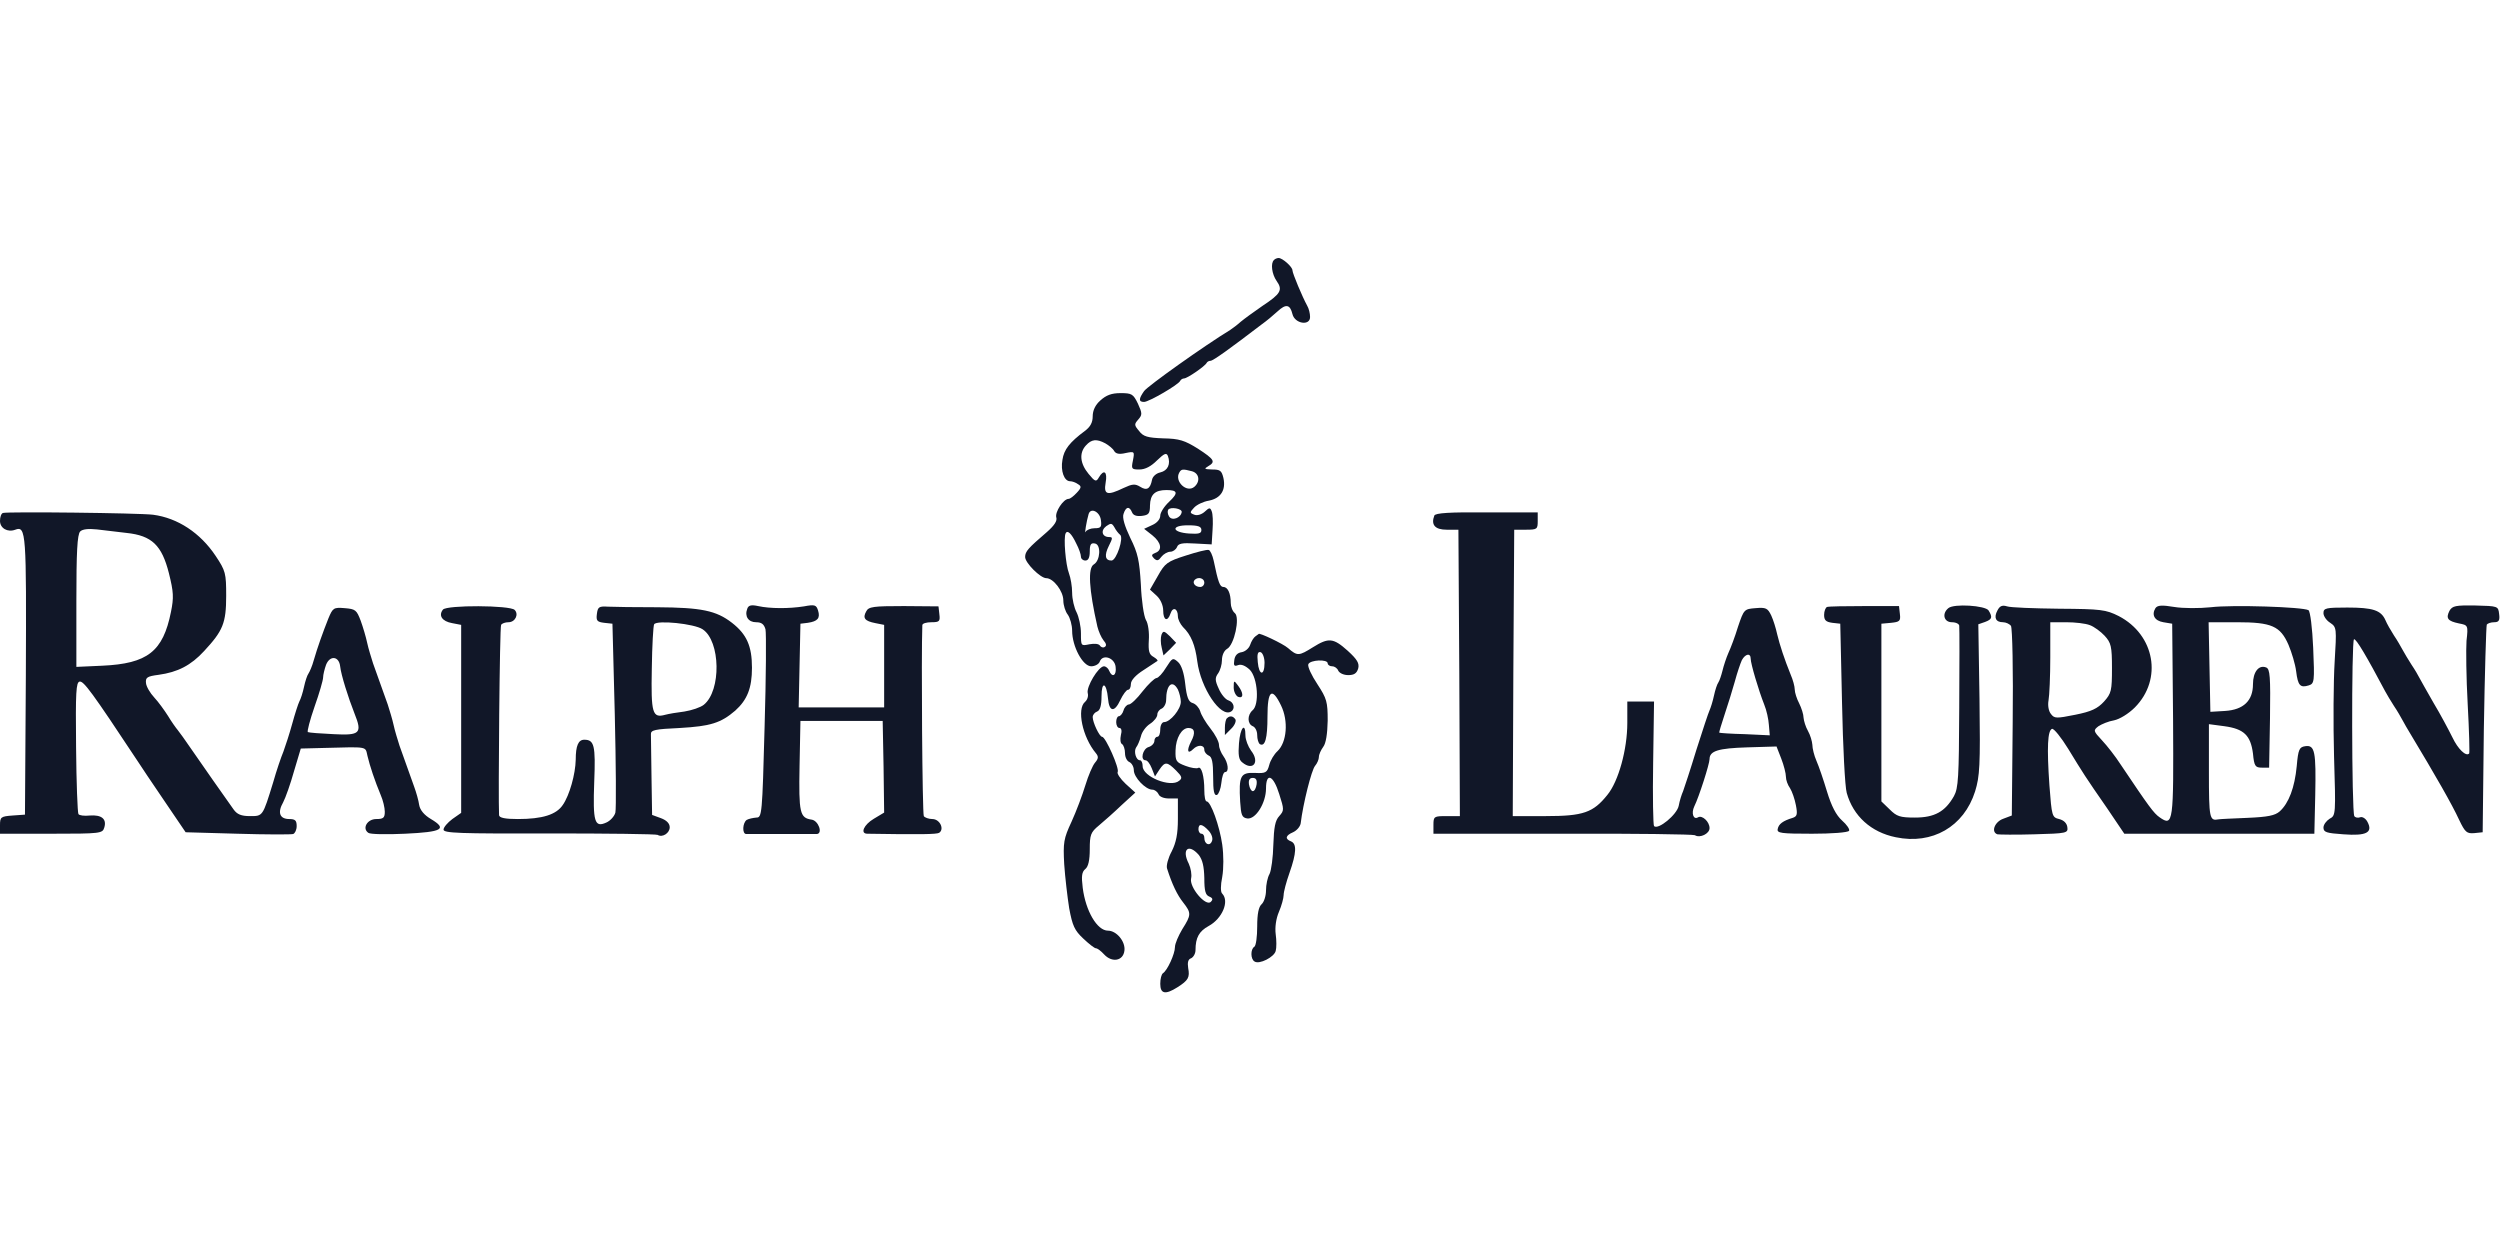
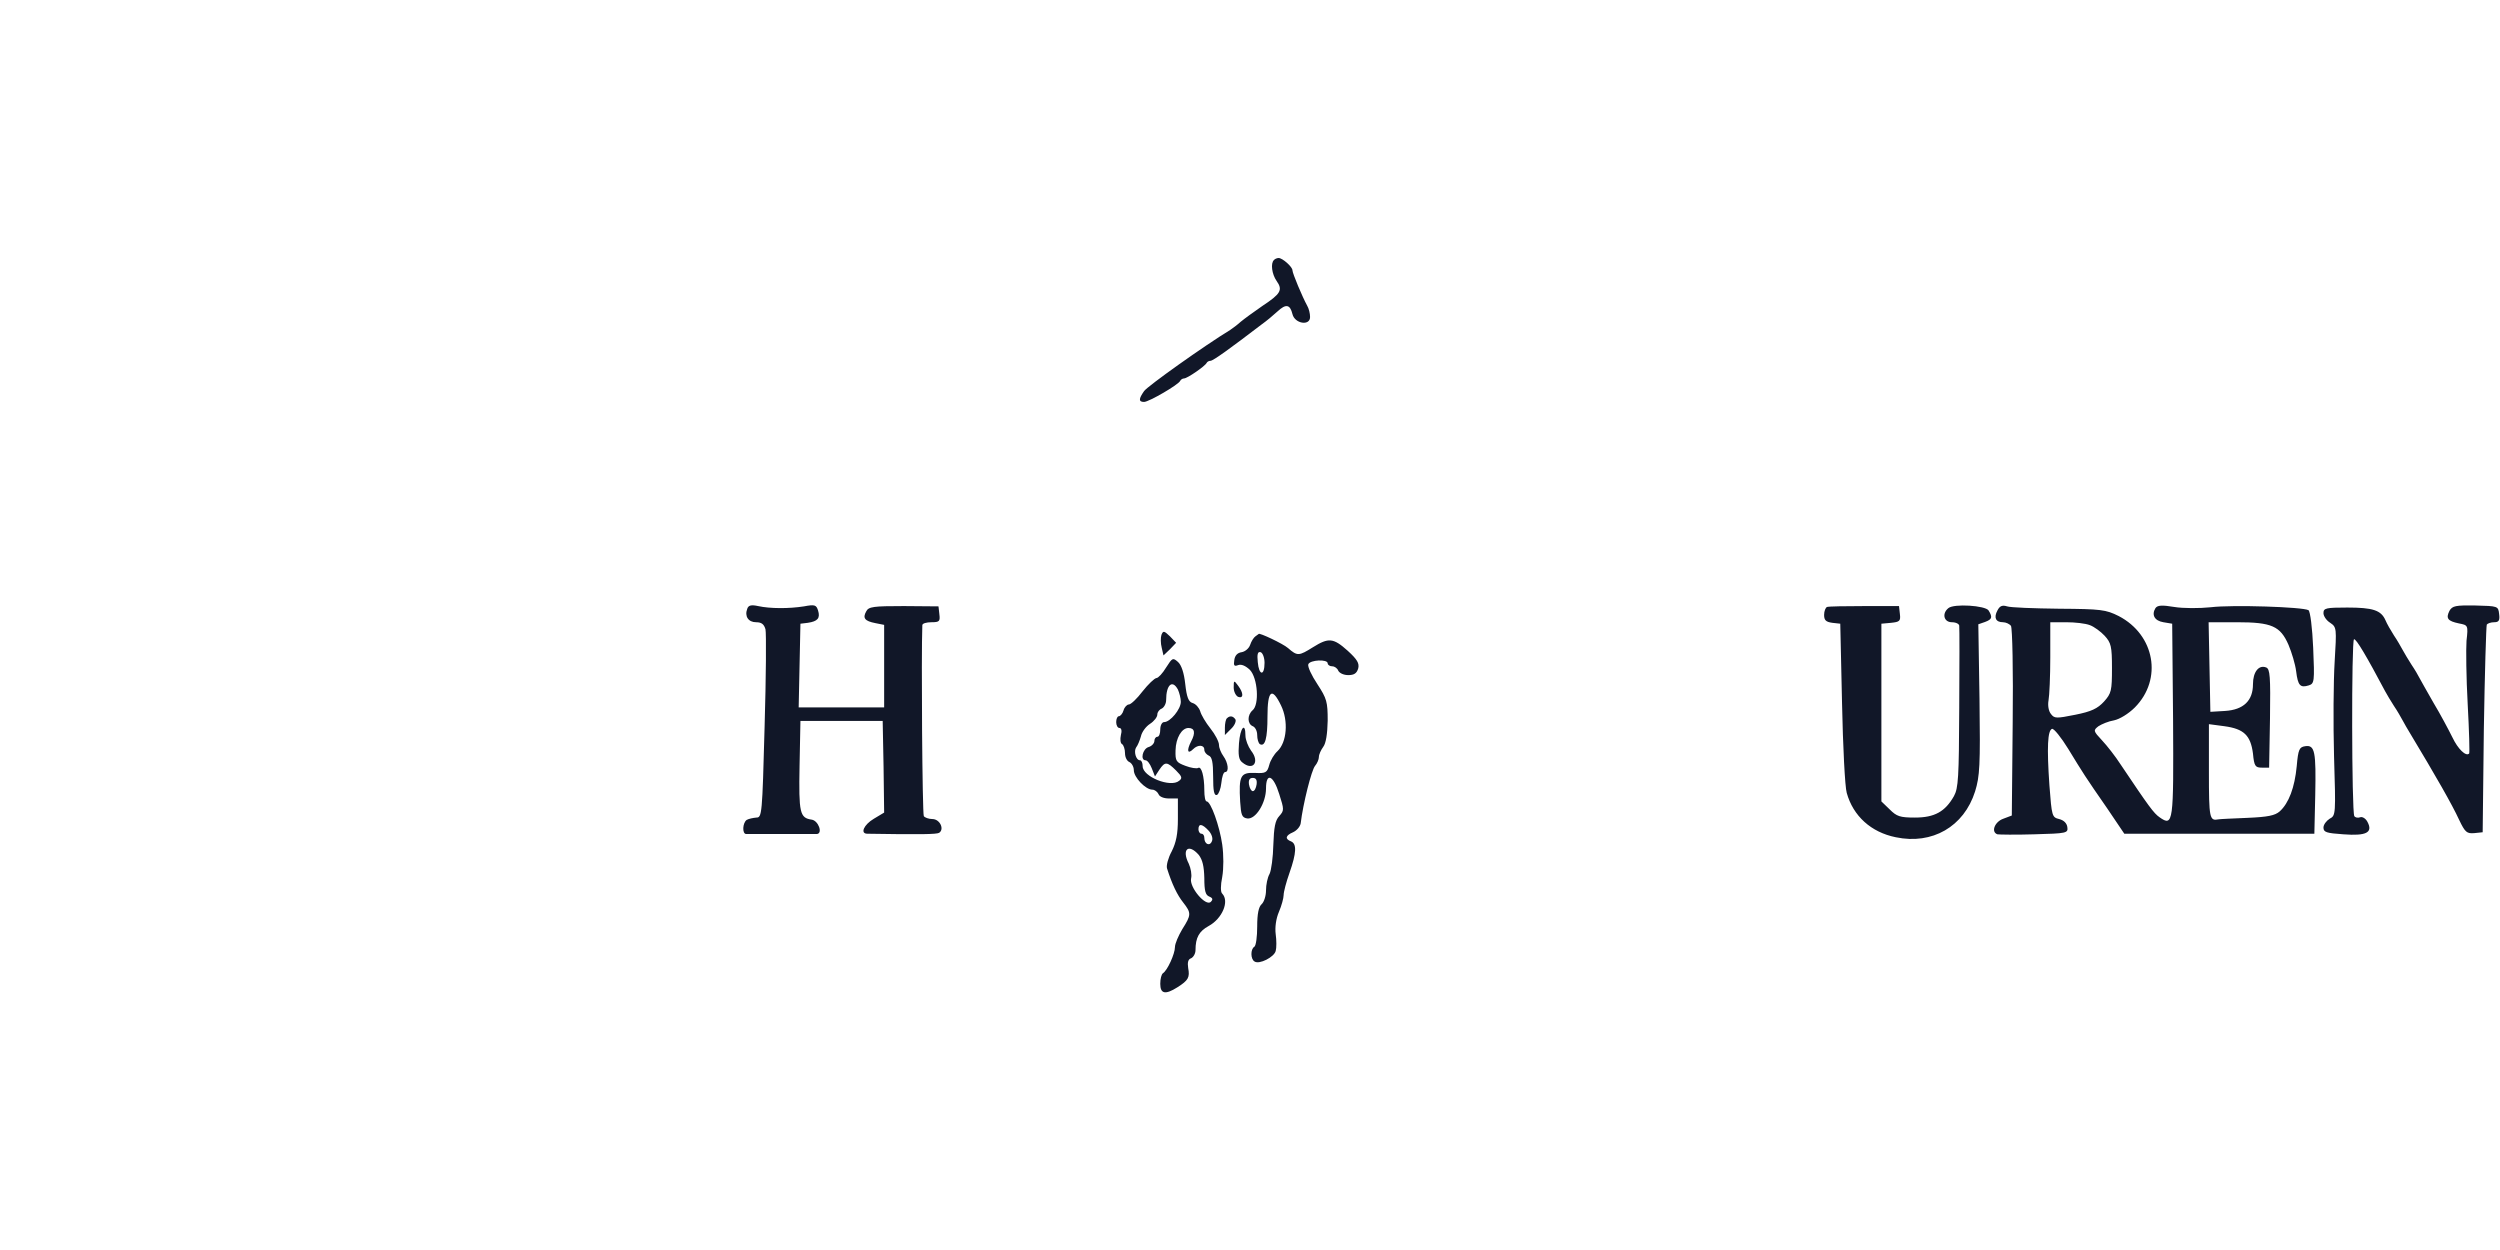
<svg xmlns="http://www.w3.org/2000/svg" width="2500" height="1250" viewBox="0 0 2500 1250" fill="none">
  <path d="M1273.94 260.056C1270.41 263.287 1271.88 274.156 1276.58 280.912C1283.05 290.017 1280.7 293.836 1262.48 305.879C1253.97 311.754 1244.27 318.804 1240.75 321.741C1237.52 324.678 1232.82 328.203 1230.17 329.966C1204.62 345.534 1147.63 386.07 1144.11 391.063C1138.53 398.994 1138.53 401.931 1144.11 401.931C1148.81 401.931 1178.77 384.601 1180.24 380.782C1180.82 379.607 1182.59 378.432 1184.06 378.432C1187.29 378.432 1205.2 366.095 1206.67 362.864C1207.26 361.689 1209.02 360.808 1210.49 360.808C1213.14 360.808 1230.17 348.471 1261.31 324.678C1266.3 321.154 1273.35 315.279 1277.46 311.46C1285.98 303.529 1290.1 304.411 1292.45 314.104C1294.8 323.797 1310.07 326.147 1310.07 317.041C1310.07 313.516 1308.89 308.523 1307.13 305.585C1302.43 297.067 1292.45 273.274 1292.45 270.337C1292.45 266.812 1282.46 258 1278.64 258C1277.17 258 1274.82 258.881 1273.94 260.056Z" fill="#111728" />
-   <path d="M1100.34 400.464C1095.35 404.87 1092.7 410.451 1092.7 416.325C1092.7 422.494 1090.35 426.9 1084.77 431.012C1069.79 442.174 1063.92 449.518 1062.45 459.799C1060.39 470.961 1064.21 481.241 1070.09 481.241C1072.14 481.241 1075.67 482.416 1078.02 484.179C1081.54 486.235 1081.54 487.704 1076.84 492.697C1073.61 496.222 1070.09 498.866 1068.62 498.866C1063.33 498.866 1054.81 512.084 1056.28 517.371C1057.46 520.896 1054.22 525.596 1046.88 532.058C1028.08 548.214 1025.14 551.445 1025.14 557.026C1025.14 562.9 1040.42 578.175 1046.29 578.175C1053.34 578.175 1063.33 591.099 1063.33 600.499C1063.33 605.199 1065.39 611.661 1067.74 614.598C1070.09 617.829 1072.14 625.173 1072.14 630.754C1072.14 646.322 1082.72 666.296 1091.23 666.296C1094.76 666.296 1098.87 664.24 1099.75 661.596C1102.69 653.665 1114.73 657.778 1115.62 666.883C1116.79 675.696 1112.09 678.045 1109.15 670.702C1108.27 668.352 1105.92 666.296 1103.87 666.296C1098.28 666.59 1086.24 686.858 1087.71 693.026C1088.59 695.963 1087.42 699.782 1085.07 701.838C1076.55 708.888 1082.42 737.087 1095.93 753.242C1098.58 756.473 1098.58 758.53 1095.05 762.642C1092.7 765.286 1088.3 775.566 1085.36 785.26C1082.42 794.953 1076.25 811.402 1071.55 821.683C1063.62 838.72 1063.04 842.539 1064.21 864.275C1065.09 877.2 1067.44 897.174 1069.2 908.336C1072.44 925.666 1074.49 930.366 1083.3 938.591C1088.88 943.878 1094.47 948.284 1095.93 948.284C1097.4 948.284 1100.93 950.928 1104.16 954.453C1112.09 962.971 1123.25 960.915 1124.43 950.634C1125.6 941.528 1116.5 930.66 1107.98 930.66C1097.11 930.66 1085.65 910.979 1082.72 887.774C1081.25 876.025 1081.84 871.912 1085.36 868.975C1088.3 866.625 1089.77 860.163 1089.77 849.294C1089.77 834.901 1090.65 832.258 1098.87 825.502C1104.16 821.096 1114.44 811.99 1121.78 804.94L1135.3 792.603L1125.6 783.791C1120.31 778.797 1116.79 773.51 1117.67 772.042C1119.73 768.81 1105.63 736.793 1102.1 736.793C1099.46 736.793 1092.7 722.4 1092.7 717.113C1092.7 714.763 1094.76 712.413 1097.11 711.532C1100.05 710.357 1101.52 705.657 1101.52 696.257C1101.52 680.689 1106.51 682.452 1107.98 698.313C1109.15 712.119 1114.44 712.707 1120.31 700.076C1122.96 694.495 1126.48 689.795 1127.95 689.795C1129.71 689.795 1130.89 687.151 1130.89 683.92C1130.89 680.395 1135.59 675.108 1143.52 670.115C1150.28 665.709 1156.44 661.596 1157.33 661.009C1158.21 660.421 1156.44 658.659 1153.51 656.896C1149.1 654.546 1148.22 651.022 1148.81 640.447C1149.39 632.81 1148.22 623.41 1145.87 619.885C1143.81 616.067 1141.46 600.205 1140.88 584.637C1139.41 560.55 1137.94 553.207 1130.3 537.933C1124.72 526.183 1122.08 517.665 1123.55 513.846C1125.9 506.503 1129.42 505.915 1132.06 512.378C1133.24 515.315 1136.47 516.49 1141.76 515.902C1148.81 515.021 1149.98 513.552 1149.98 505.328C1150.28 494.46 1154.98 490.053 1166.43 490.053C1177.89 490.053 1178.47 492.991 1169.08 501.803C1164.08 506.503 1160.26 512.671 1160.26 515.609C1160.26 519.133 1157.03 522.952 1152.33 525.008L1144.11 528.827L1152.33 535.289C1161.44 542.633 1162.61 550.27 1155.27 552.913C1151.45 554.382 1151.16 555.557 1154.09 558.494C1157.03 561.138 1158.5 560.844 1161.44 556.732C1163.49 554.088 1167.61 551.738 1170.25 551.738C1172.89 551.738 1175.83 549.682 1177.01 547.039C1178.18 543.514 1182.29 542.632 1195.22 543.514L1211.67 544.395L1212.55 530.002C1213.14 522.071 1212.84 513.846 1211.67 511.203C1210.2 507.384 1209.32 507.384 1204.62 511.79C1201.68 514.434 1197.27 515.902 1194.34 514.727C1189.64 512.965 1189.64 512.378 1194.04 507.678C1196.69 504.74 1203.44 501.509 1209.02 500.628C1220.77 498.278 1226.06 490.053 1223.42 478.01C1221.65 470.667 1220.19 469.492 1212.25 469.492C1204.32 469.198 1203.74 468.904 1208.14 466.261C1215.78 461.855 1214.6 459.505 1197.86 448.636C1184.64 440.412 1179.36 438.649 1163.2 438.356C1147.63 437.768 1143.23 436.593 1139.11 431.012C1134.12 425.137 1134.12 424.256 1138.23 419.556C1142.35 414.857 1142.35 413.388 1137.94 403.695C1133.24 394.001 1131.77 393.12 1120.61 393.12C1111.5 393.12 1106.22 395.176 1100.34 400.464ZM1105.33 443.349C1108.86 445.405 1112.97 448.637 1114.15 450.986C1115.91 453.924 1119.43 454.511 1125.6 453.043C1134.41 451.28 1134.71 451.28 1132.95 460.386C1131.18 468.904 1131.48 469.492 1139.41 469.492C1145.28 469.492 1151.16 466.261 1157.03 460.386C1164.38 453.336 1166.43 452.455 1167.9 455.98C1170.84 463.911 1167.9 470.667 1160.26 472.429C1156.15 473.31 1152.63 476.542 1152.04 479.773C1150.28 488.879 1146.75 490.935 1140.29 486.822C1135 483.591 1132.36 483.885 1123.55 487.997C1107.1 495.928 1103.57 494.753 1105.63 482.71C1107.68 471.548 1103.87 468.904 1098.87 477.423C1096.23 482.123 1095.05 481.829 1088.59 473.898C1080.07 463.617 1078.9 453.043 1085.95 445.405C1091.53 439.237 1096.52 438.649 1105.33 443.349ZM1191.99 471.254C1199.33 473.31 1200.51 481.535 1194.34 486.822C1186.7 493.285 1174.07 481.241 1179.36 472.429C1181.41 468.904 1182.88 468.904 1191.99 471.254ZM1181.71 512.084C1180.82 517.959 1172.01 521.19 1169.08 516.49C1167.61 514.14 1167.31 511.203 1168.19 509.734C1170.25 506.503 1182.29 508.559 1181.71 512.084ZM1100.93 520.308C1101.81 527.064 1100.93 528.239 1094.47 528.239C1090.65 528.239 1086.54 530.002 1085.65 531.764C1084.19 535.583 1086.54 520.896 1088.59 514.14C1090.65 507.09 1100.05 511.79 1100.93 520.308ZM1120.02 534.702C1124.13 537.345 1116.5 560.551 1111.5 560.551C1105.04 560.551 1104.16 555.263 1108.86 545.864C1112.68 538.226 1112.97 537.051 1109.15 537.051C1102.1 537.051 1100.34 530.589 1106.22 526.183C1110.92 522.952 1111.8 522.952 1114.44 527.358C1115.91 530.296 1118.55 533.527 1120.02 534.702ZM1201.39 530.002C1201.39 533.527 1198.74 534.114 1189.05 533.527C1171.72 532.352 1170.54 525.302 1187.87 525.302C1198.16 525.302 1201.39 526.477 1201.39 530.002ZM1076.25 543.514C1078.9 548.507 1080.95 554.382 1080.95 556.732C1080.95 558.788 1083.01 560.551 1085.36 560.551C1088.3 560.551 1089.77 557.613 1089.77 551.445C1089.77 544.395 1090.94 542.632 1095.05 543.514C1101.22 544.689 1100.34 560.55 1093.88 564.369C1087.71 567.894 1088.88 589.043 1097.4 626.641C1098.58 631.341 1101.22 637.51 1103.57 640.447C1106.22 643.384 1106.8 645.734 1104.75 646.909C1103.28 648.084 1100.93 647.203 1100.05 645.734C1098.87 643.678 1094.47 643.384 1089.47 644.266C1080.95 646.028 1080.95 646.028 1080.95 633.397C1080.95 626.348 1078.9 616.948 1076.55 612.248C1074.2 607.842 1072.14 599.03 1072.14 592.862C1072.14 586.399 1070.67 577.881 1068.91 573.181C1065.68 564.957 1063.33 537.639 1065.68 533.233C1067.44 529.708 1071.55 533.527 1076.25 543.514ZM2.937 512.965C1.175 513.553 6.10352e-05 517.077 6.10352e-05 520.896C6.10352e-05 528.239 7.637 532.645 15.274 529.708C26.143 525.596 26.436 532.645 25.849 675.402L24.968 814.633L12.631 815.515C0.881 816.396 6.10352e-05 816.983 6.10352e-05 825.208V833.726H51.11C100.752 833.726 102.514 833.433 104.277 827.558C106.921 819.039 101.633 814.633 89.884 815.515C84.303 816.102 79.309 815.515 78.428 814.046C77.547 812.577 76.372 782.616 76.078 747.074C75.491 691.557 76.078 682.452 79.603 681.57C83.715 680.983 91.646 691.557 138.057 761.761C140.407 765.579 152.156 782.91 163.906 800.24L185.642 832.258L237.34 833.726C266.126 834.608 291.094 834.608 293.15 834.02C294.913 833.433 296.675 829.908 296.675 826.089C296.675 820.508 295.206 819.039 289.332 819.039C279.638 819.039 277.288 812.577 283.163 802.296C285.513 797.89 290.506 783.791 294.031 771.16L300.787 748.543L323.699 747.955C368.934 746.78 365.116 746.193 367.466 755.886C369.816 765.873 374.809 780.854 380.684 794.953C383.034 800.24 384.796 807.877 384.796 811.696C384.796 817.865 383.328 819.039 376.278 819.039C367.172 819.039 361.885 828.439 368.347 832.845C370.109 834.314 386.559 834.608 405.064 833.726C442.369 831.964 447.656 829.027 430.913 819.039C424.451 815.221 420.045 810.227 419.163 804.94C418.576 800.534 416.226 792.309 414.17 786.728C412.114 781.147 408.883 771.748 406.827 766.167C404.77 760.586 401.539 751.186 399.483 745.605C397.721 740.024 394.783 730.625 393.608 725.043C392.433 719.462 389.496 710.063 387.734 704.482C385.677 698.901 382.446 689.501 380.39 683.92C378.334 678.339 375.103 668.94 373.047 663.359C371.284 657.778 368.347 648.378 367.172 642.797C365.997 637.216 363.06 627.229 360.71 620.767C356.597 609.898 355.422 609.017 344.554 608.136C333.686 607.255 332.805 607.842 328.399 618.417C322.818 632.516 317.53 647.203 313.712 660.421C312.243 666.002 309.599 671.877 308.424 673.639C307.249 675.108 305.193 681.277 304.018 686.858C302.843 692.439 300.787 698.901 299.319 701.544C298.144 703.894 294.913 713.881 292.269 723.575C289.625 733.268 285.513 745.899 283.457 751.48C281.107 757.061 276.407 770.867 273.176 782.322C262.601 816.69 262.895 816.102 249.971 816.102C241.159 816.102 237.046 814.34 233.521 809.346C224.709 797.009 201.21 763.523 190.929 748.543C185.348 740.318 179.18 731.799 177.711 730.037C175.949 727.981 171.543 721.812 168.018 715.938C164.493 710.357 158.325 701.838 154.212 697.432C150.1 693.026 146.281 686.564 145.988 683.039C145.4 677.458 147.163 676.283 158.618 674.814C177.711 672.171 190.929 665.415 204.148 651.022C222.947 630.754 226.178 623.117 226.178 595.799C226.178 573.181 225.59 570.831 215.603 555.851C200.329 532.939 177.711 517.959 153.037 514.727C138.35 512.965 7.637 511.496 2.937 512.965ZM126.601 532.939C151.862 535.583 161.849 545.276 168.899 573.181C173.599 591.98 173.893 597.561 170.955 611.955C163.024 651.609 147.456 663.652 102.221 665.709L76.372 666.883V601.086C76.372 552.326 77.253 534.408 80.19 531.47C82.54 529.121 88.415 528.533 96.933 529.414C104.277 530.296 117.495 531.764 126.601 532.939ZM340.148 666.296C341.029 674.814 348.373 698.02 354.541 713.588C362.472 733.268 360.122 735.618 333.392 734.149C320.468 733.562 309.012 732.681 307.837 732.093C306.956 731.506 309.893 720.05 314.593 706.538C319.293 693.32 323.111 680.102 323.111 677.458C323.111 674.814 324.58 668.94 326.049 664.827C329.867 655.134 338.973 656.015 340.148 666.296ZM1434.32 515.609C1430.8 524.715 1434.91 529.708 1446.66 529.708H1458.41L1459.29 672.758L1459.88 816.102H1446.66C1434.03 816.102 1433.44 816.396 1433.44 824.914V833.726H1562.68C1633.77 833.433 1693.1 834.314 1694.87 835.195C1699.86 838.426 1709.55 833.726 1709.55 828.145C1709.55 821.683 1702.21 814.927 1698.1 817.277C1693.4 820.214 1691.05 813.165 1694.28 806.409C1698.98 797.009 1709.55 763.817 1709.55 759.117C1709.55 750.892 1718.36 748.249 1747.15 747.368L1776.52 746.486L1781.22 758.53C1783.87 765.286 1785.92 773.51 1785.92 776.741C1785.92 779.972 1787.69 784.966 1790.04 788.197C1792.09 791.428 1794.74 799.065 1795.91 805.234C1797.67 814.34 1797.09 816.396 1792.68 817.865C1782.99 820.802 1778.58 824.033 1777.7 829.027C1776.82 833.139 1780.93 833.726 1812.07 833.726C1831.45 833.726 1847.9 832.551 1849.08 830.789C1849.96 829.32 1846.73 824.621 1842.03 820.508C1836.15 815.221 1831.45 806.115 1827.05 791.722C1823.52 779.972 1818.82 766.167 1816.47 760.879C1814.12 755.592 1812.36 748.249 1812.36 744.724C1812.07 741.199 1810.3 735.031 1807.95 730.918C1805.6 726.806 1803.84 720.931 1803.55 717.7C1803.55 714.469 1801.49 708.007 1799.14 703.307C1796.79 698.901 1794.74 692.439 1794.74 689.501C1794.74 686.564 1792.97 679.808 1790.62 674.521C1784.46 659.246 1779.76 645.147 1777.11 633.985C1775.94 628.404 1773.29 619.885 1771.24 615.479C1767.71 608.136 1765.95 607.255 1755.67 608.136C1744.21 609.017 1743.92 609.311 1738.04 626.641C1735.11 636.335 1730.7 648.084 1728.35 653.078C1726.3 657.778 1723.65 665.709 1722.48 670.702C1721.3 675.402 1719.54 680.689 1718.36 682.452C1717.19 683.92 1715.13 690.089 1713.96 695.67C1712.78 701.251 1710.73 707.713 1709.55 710.357C1708.38 712.707 1702.5 730.625 1696.33 750.011C1690.46 769.398 1684.29 787.903 1683.12 791.134C1681.65 794.366 1679.59 800.828 1678.71 805.821C1676.95 814.633 1658.15 830.201 1654.04 826.089C1653.15 825.208 1652.57 796.715 1653.15 762.936L1654.04 701.544H1627.31V722.987C1627.31 749.424 1618.49 781.441 1607.33 794.953C1593.23 812.577 1583.25 816.102 1545.94 816.102H1512.75L1513.34 672.758L1514.22 529.708H1525.97C1537.13 529.708 1537.72 529.121 1537.72 521.19V512.378H1486.61C1449.89 512.084 1435.2 512.965 1434.32 515.609ZM1750.68 658.659C1750.68 663.652 1758.61 690.382 1764.19 704.482C1766.54 710.063 1768.59 719.462 1768.89 725.043L1769.77 735.324L1744.8 734.149C1731 733.856 1719.54 732.974 1719.25 732.681C1718.95 732.387 1721.3 724.456 1724.53 714.763C1727.76 705.069 1732.46 690.089 1734.81 681.57C1737.16 672.758 1740.39 663.359 1741.86 660.128C1745.39 653.665 1750.68 652.784 1750.68 658.659Z" fill="#111728" />
-   <path d="M1185.82 555.557C1167.31 561.431 1164.96 563.194 1157.91 575.824L1149.98 589.63L1156.74 595.799C1160.56 599.323 1163.2 605.492 1163.2 610.485C1163.2 620.473 1167.61 622.235 1170.54 613.423C1172.89 606.373 1177.89 608.429 1177.89 616.36C1177.89 619.298 1180.24 623.997 1182.88 626.935C1191.11 634.866 1195.22 645.146 1197.27 661.302C1200.8 688.326 1220.77 717.993 1231.05 711.531C1235.46 708.887 1233.99 702.132 1228.41 700.369C1225.47 699.488 1221.07 694.201 1218.72 688.62C1214.9 680.395 1214.9 677.751 1218.13 673.345C1220.19 670.408 1221.95 664.533 1221.95 660.127C1221.95 655.427 1224 650.727 1226.94 648.965C1234.29 645.146 1240.16 617.535 1234.87 613.129C1232.52 611.367 1230.76 606.667 1230.76 603.142C1230.76 593.449 1227.82 586.986 1223.42 586.986C1219.89 586.986 1218.13 582.287 1213.72 560.844C1212.55 555.263 1210.2 550.269 1208.73 549.975C1206.97 549.388 1196.69 552.032 1185.82 555.557ZM1204.32 582.58C1204.32 584.93 1202.56 586.986 1200.21 586.986C1195.22 586.986 1191.99 582.874 1194.63 579.937C1198.16 576.412 1204.32 578.174 1204.32 582.58ZM442.956 609.604C438.256 615.479 442.075 621.354 452.062 623.116L461.168 624.879V812.871L452.356 819.039C447.656 822.564 443.544 827.264 443.544 829.614C443.544 833.138 459.112 833.726 549.289 833.432C607.449 833.432 656.21 834.02 657.678 834.901C662.378 837.838 669.722 833.138 669.722 827.264C669.722 823.445 666.49 820.214 660.909 818.158L652.097 814.927L651.51 777.328C651.216 756.767 650.922 737.38 650.922 734.443C650.629 730.037 654.447 729.155 680.002 727.98C710.551 726.218 720.832 722.987 735.225 710.65C747.268 699.782 751.968 688.032 751.968 667.764C751.968 646.028 746.681 634.278 731.994 622.822C716.132 610.485 701.151 607.548 657.385 607.254C635.942 607.254 613.618 606.961 608.037 606.667C598.931 606.079 597.756 606.961 596.875 614.01C595.993 620.766 597.168 621.941 604.218 622.822L612.443 623.704L614.793 714.762C615.968 764.698 616.261 808.758 615.38 812.577C614.499 816.102 610.387 820.802 606.274 822.564C594.525 827.851 592.762 821.976 594.231 781.734C595.7 745.311 594.231 739.73 584.244 739.73C578.369 739.73 575.726 745.605 575.726 759.704C575.432 774.097 569.557 795.246 562.801 804.94C556.339 814.633 542.533 819.039 517.859 819.039C505.229 819.039 499.354 817.864 499.06 815.221C498.179 798.771 499.648 626.935 501.116 624.879C501.997 623.41 505.229 622.235 508.46 622.235C515.216 622.235 519.034 614.304 514.628 609.898C509.928 605.198 446.775 604.904 442.956 609.604ZM702.62 629.285C720.538 641.034 721.419 690.676 703.795 704.775C700.564 707.419 691.752 710.356 684.408 711.531C677.065 712.412 668.547 713.881 665.315 714.762C652.391 718.287 650.922 713.587 651.804 668.645C652.097 645.734 653.272 625.466 654.153 624.291C656.797 619.885 694.396 623.704 702.62 629.285Z" fill="#111728" />
  <path d="M747.268 608.723C744.331 616.36 748.443 622.235 756.08 622.235C761.661 622.235 764.011 624.291 765.48 629.285C766.361 633.103 766.067 676.87 764.599 726.806C762.249 814.633 761.955 817.57 756.374 817.57C753.143 817.864 748.737 818.745 746.681 819.92C742.569 822.858 741.981 833.726 746.093 834.02H816.884C823.053 833.432 818.353 820.508 811.597 819.627C799.847 817.864 798.672 813.164 799.554 765.873L800.435 720.931H882.681L883.562 766.754L884.15 812.577L873.869 818.745C863.882 824.62 859.77 833.726 867.407 833.726C920.28 834.607 936.435 834.313 939.079 832.845C944.66 829.32 939.96 819.039 932.323 819.039C928.798 819.039 924.686 817.57 923.805 816.102C922.336 813.752 921.161 654.84 922.336 625.172C922.336 623.41 926.448 622.235 931.442 622.235C939.373 622.235 940.254 621.354 939.373 614.304L938.491 606.373L903.83 606.079C873.282 606.079 868.582 606.667 866.232 611.367C862.413 618.123 864.763 621.06 875.338 623.116L884.15 624.879V707.419H798.672L800.435 623.704L807.778 622.822C817.765 621.354 820.409 618.123 818.059 610.485C816.297 604.904 814.828 604.317 803.96 606.373C788.979 608.723 770.18 608.723 758.137 606.079C751.381 604.611 748.443 605.198 747.268 608.723ZM1827.05 606.961C1825.58 607.548 1824.11 611.073 1824.11 614.892C1824.11 620.179 1825.87 621.941 1832.33 622.822L1840.27 623.704L1842.03 703.013C1842.91 746.486 1844.97 787.022 1846.73 792.896C1853.19 816.102 1871.11 832.257 1895.78 837.251C1932.21 844.888 1963.93 826.676 1975.09 791.428C1979.79 776.153 1980.38 765.579 1979.5 699.194L1978.32 624.291L1985.08 621.941C1992.13 619.298 1992.72 617.241 1988.6 610.485C1985.37 605.492 1953.94 603.436 1948.36 608.136C1941.6 613.717 1943.95 622.235 1951.89 622.235C1956 622.235 1959.23 623.997 1959.23 625.76C1959.52 627.816 1959.52 665.121 1959.23 708.3C1958.94 777.328 1958.35 788.197 1953.94 796.128C1945.13 811.696 1934.56 817.57 1914.87 817.57C1899.89 817.57 1896.66 816.395 1889.61 809.346L1881.39 801.415V623.704L1891.08 622.822C1899.6 621.941 1900.78 621.06 1899.89 614.01L1899.01 606.079H1864.65C1845.55 606.079 1828.81 606.373 1827.05 606.961ZM1997.42 610.485C1993.6 617.535 1995.65 622.235 2003 622.235C2005.93 622.235 2009.46 623.997 2010.93 625.76C2012.4 627.816 2013.28 671.289 2012.69 722.693L2011.81 815.514L2003.29 818.745C1994.77 821.683 1990.66 831.964 1997.42 834.313C1998.88 834.607 2015.63 834.901 2034.13 834.313C2067.03 833.432 2068.21 833.139 2067.32 826.97C2066.74 823.151 2063.8 820.214 2059.1 819.039C2052.05 817.277 2051.76 816.395 2049.41 785.259C2046.76 747.073 2047.64 730.33 2052.05 728.862C2053.81 728.274 2061.16 737.38 2068.21 748.836C2083.48 773.804 2084.66 775.86 2107.27 808.464L2124.31 833.726H2314.36L2315.24 795.246C2316.12 751.773 2314.95 744.723 2305.25 746.192C2299.38 747.073 2298.2 749.13 2296.73 766.166C2294.68 787.609 2288.8 803.177 2279.7 811.402C2275 815.514 2267.95 816.983 2247.39 817.864C2232.99 818.452 2220.07 819.039 2218.6 819.333C2209.49 821.095 2208.91 818.745 2208.91 771.747V724.162L2224.47 726.218C2243.86 728.862 2250.62 735.324 2252.97 753.536C2254.14 766.166 2255.32 767.635 2261.78 767.635H2269.12L2270 718.287C2270.59 676.283 2270 668.939 2266.18 667.47C2258.84 664.533 2252.97 671.877 2252.97 684.214C2252.97 700.663 2243.57 709.769 2225.06 710.944L2210.37 711.825L2208.61 622.235H2236.81C2271.77 622.235 2280.28 626.054 2288.51 644.853C2291.74 652.49 2295.26 664.239 2296.15 671.289C2297.91 685.682 2300.26 688.032 2308.78 685.388C2314.36 683.626 2314.65 681.57 2313.18 647.79C2312.3 627.816 2310.25 611.367 2308.48 610.192C2303.2 606.961 2232.11 604.611 2210.67 607.254C2199.51 608.429 2183.06 608.429 2174.25 606.961C2161.91 604.904 2157.5 605.198 2155.45 608.136C2151.33 614.891 2154.56 620.766 2163.38 622.235L2172.19 623.704L2173.07 719.462C2173.66 822.858 2173.36 826.97 2159.56 817.277C2153.68 813.164 2148.98 806.702 2120.78 764.698C2115.5 756.473 2106.98 745.605 2101.99 740.317C2093.17 730.918 2093.17 730.33 2098.46 726.218C2101.69 724.162 2108.45 721.224 2114.03 720.343C2119.61 719.168 2128.42 713.881 2134.88 707.419C2162.79 679.22 2154.86 634.866 2118.73 616.066C2105.8 609.604 2101.1 609.017 2059.1 608.723C2033.84 608.429 2010.34 607.548 2007.11 606.373C2002.41 604.904 1999.77 605.786 1997.42 610.485ZM2089.94 625.172C2094.05 626.641 2100.81 631.635 2104.63 635.747C2111.09 642.797 2111.97 646.321 2111.97 668.058C2111.97 690.676 2111.39 693.319 2104.04 701.544C2097.58 708.594 2091.41 711.531 2075.26 714.762C2056.16 718.581 2054.4 718.581 2050.88 713.881C2048.53 710.944 2047.64 705.363 2048.53 700.369C2049.41 695.669 2050.29 676.283 2050.29 657.19V622.235H2066.15C2074.96 622.235 2085.54 623.41 2089.94 625.172ZM2449.48 610.779C2445.66 618.416 2447.71 621.06 2458.88 623.41C2467.98 625.172 2468.28 625.172 2466.51 640.74C2465.93 648.965 2466.22 677.751 2467.69 704.188C2469.16 730.918 2469.75 752.948 2469.16 753.536C2465.93 756.767 2458 749.13 2452.41 737.38C2448.6 729.743 2440.37 714.175 2433.62 703.013C2427.15 691.557 2420.69 680.395 2419.52 678.045C2418.34 675.695 2414.82 669.527 2411.59 664.827C2408.35 659.833 2404.54 653.371 2402.77 650.14C2401.01 646.909 2397.19 640.153 2393.96 635.453C2390.73 630.46 2386.91 623.704 2385.44 620.179C2381.04 610.192 2372.81 607.548 2347.26 607.548C2325.81 607.548 2323.46 608.136 2323.46 613.129C2323.46 616.066 2326.4 620.472 2330.22 622.822C2336.68 627.228 2336.68 628.11 2334.63 662.183C2333.45 681.276 2333.16 723.868 2334.04 756.179C2335.8 814.633 2335.8 815.514 2329.63 818.745C2326.4 820.801 2323.46 824.62 2323.46 827.557C2323.46 832.257 2326.4 833.139 2343.44 834.313C2366.35 836.076 2373.11 832.551 2367.52 821.976C2365.76 818.452 2362.24 816.395 2360.18 817.277C2357.83 818.158 2355.19 817.57 2354.31 816.102C2351.66 811.989 2351.37 639.859 2354.01 639.272C2356.07 638.391 2366.94 656.896 2385.15 691.263C2386.91 694.494 2390.73 700.957 2393.96 705.95C2397.19 710.65 2401.01 717.406 2402.77 720.637C2404.54 723.868 2407.47 729.155 2409.53 732.387C2436.55 777.328 2451.83 804.058 2459.17 819.92C2465.05 832.257 2466.81 833.726 2474.15 833.138L2482.67 832.257L2483.84 729.449C2484.73 673.052 2486.19 625.76 2486.78 624.585C2487.66 623.41 2490.89 622.235 2494.13 622.235C2498.82 622.235 2500 620.473 2499.12 614.01C2498.24 606.079 2497.94 606.079 2475.33 605.492C2455.65 605.198 2452.41 605.786 2449.48 610.779ZM1161.44 634.866C1160.56 637.509 1160.56 643.384 1161.73 647.79L1163.49 655.427L1169.96 649.259L1176.13 642.797L1169.96 636.334C1164.08 630.753 1163.2 630.46 1161.44 634.866ZM1255.43 636.334C1253.67 637.509 1251.32 641.328 1250.15 644.853C1248.97 648.378 1245.15 651.609 1241.63 652.196C1237.52 652.784 1234.87 655.427 1234.29 660.127C1233.4 665.708 1234.29 666.589 1238.1 665.121C1241.33 663.946 1245.45 665.708 1249.85 669.82C1257.78 678.045 1259.55 704.775 1252.5 710.356C1247.21 715.056 1247.21 723.868 1252.79 726.218C1255.14 727.099 1257.2 730.918 1257.2 735.03C1257.2 739.142 1258.37 742.961 1259.84 744.136C1265.13 747.073 1267.48 738.261 1267.48 716.525C1267.48 690.382 1271.88 686.563 1280.99 705.363C1288.63 720.931 1286.86 742.374 1277.46 751.186C1274.23 754.123 1270.41 760.292 1269.24 764.991C1267.18 772.629 1265.72 773.51 1254.85 772.922C1240.45 772.335 1238.69 775.86 1240.16 801.709C1241.04 815.22 1241.92 817.57 1247.21 818.452C1255.73 819.626 1266.01 802.883 1266.01 788.49C1266.01 772.041 1273.35 774.978 1279.23 794.071C1284.22 809.639 1284.22 810.521 1279.23 816.102C1275.11 820.508 1273.94 827.557 1273.35 844.594C1273.06 857.225 1271.3 870.443 1269.53 873.968C1267.48 877.493 1266.01 884.836 1266.01 890.417C1266.01 895.998 1263.95 902.167 1261.6 904.223C1258.67 906.867 1257.2 913.623 1257.2 926.547C1257.2 936.534 1256.02 945.934 1254.26 946.815C1250.44 949.165 1250.44 959.152 1254.55 961.502C1259.25 964.733 1274.23 957.096 1275.7 950.927C1276.58 947.99 1276.58 940.353 1275.7 934.184C1274.82 927.428 1276 918.616 1278.93 911.86C1281.58 905.692 1283.63 898.054 1283.63 895.117C1283.63 891.886 1286.28 881.899 1289.51 872.793C1296.56 852.819 1296.85 843.713 1290.98 841.363C1284.81 839.013 1285.4 835.488 1293.03 832.257C1296.85 830.495 1300.08 826.676 1300.67 823.445C1303.02 803.765 1311.54 769.985 1315.06 765.873C1317.12 763.523 1318.88 759.41 1318.88 757.06C1318.88 754.417 1320.94 750.011 1323.29 746.78C1325.93 743.255 1327.4 734.149 1327.69 720.637C1327.69 701.838 1326.81 698.607 1317.41 684.214C1311.54 675.401 1307.43 666.589 1308.31 664.239C1310.07 659.833 1327.69 658.952 1327.69 663.358C1327.69 664.827 1329.75 666.296 1332.1 666.296C1334.74 666.296 1337.39 668.352 1338.27 670.702C1339.44 673.052 1343.56 675.108 1348.26 675.108C1354.13 675.108 1356.77 673.345 1358.24 668.352C1359.42 663.358 1357.36 659.54 1347.67 650.727C1333.27 637.803 1328.57 637.509 1313.01 647.203C1298.91 656.015 1297.44 656.308 1288.04 648.084C1283.05 643.678 1258.67 632.222 1258.67 633.984C1258.67 633.984 1257.2 635.159 1255.43 636.334ZM1264.54 662.771C1264.54 676.283 1258.96 675.695 1257.78 662.183C1256.9 653.959 1257.78 651.315 1260.72 652.196C1262.78 653.077 1264.54 657.777 1264.54 662.771ZM1256.61 784.378C1256.02 788.197 1254.55 791.134 1252.79 791.134C1251.32 791.134 1249.56 788.197 1248.97 784.378C1248.38 779.972 1249.56 777.916 1252.79 777.916C1256.02 777.916 1257.2 779.972 1256.61 784.378ZM1166.14 667.47C1162.61 673.345 1158.21 678.045 1156.44 678.045C1154.39 678.339 1148.22 684.214 1142.64 691.263C1137.06 698.607 1130.89 704.481 1128.83 704.481C1127.07 704.481 1124.43 707.125 1123.55 710.356C1122.66 713.587 1120.31 716.231 1118.85 716.231C1117.38 716.231 1116.2 718.875 1116.2 722.106C1116.2 725.337 1117.67 727.98 1119.43 727.98C1121.49 727.98 1122.08 730.918 1120.9 735.03C1120.02 739.142 1120.31 743.255 1122.08 744.136C1123.55 745.017 1125.01 749.13 1125.01 753.242C1125.01 757.354 1127.07 761.173 1129.42 762.054C1131.77 763.229 1133.83 766.754 1133.83 770.279C1133.83 777.328 1145.58 789.665 1152.33 789.665C1154.68 789.665 1157.33 791.722 1158.5 794.071C1159.38 796.715 1163.79 798.477 1169.08 798.477H1177.89V819.039C1177.89 834.02 1176.12 842.538 1171.72 851.35C1168.19 857.812 1166.14 865.45 1167.02 868.387C1172.01 884.249 1177.3 895.117 1183.17 902.461C1191.4 913.035 1191.4 914.797 1182.29 929.191C1178.47 935.653 1174.95 943.584 1174.95 947.109C1174.95 953.865 1167.31 970.608 1162.91 973.251C1161.44 974.426 1160.26 978.832 1160.26 983.826C1160.26 993.813 1165.26 994.988 1177.3 987.351C1188.46 980.301 1189.93 977.364 1188.17 967.964C1187.29 962.383 1188.17 959.152 1191.11 958.271C1193.46 957.096 1195.51 953.571 1195.51 950.046C1195.51 937.709 1199.04 931.247 1208.73 925.96C1222.24 918.616 1229.59 901.286 1222.24 893.648C1220.48 892.18 1220.48 885.424 1222.24 876.905C1223.71 868.387 1223.71 855.169 1222.24 844.594C1219.6 826.089 1210.79 801.415 1206.67 801.415C1205.21 801.415 1204.32 796.421 1204.32 790.253C1204.32 776.153 1201.39 765.873 1198.16 767.929C1196.69 768.81 1190.81 767.929 1185.52 765.873C1176.13 762.348 1175.24 761.173 1175.54 750.305C1175.83 737.968 1181.71 727.98 1188.46 727.98C1194.63 727.98 1195.81 732.68 1191.11 741.492C1186.41 750.598 1187.58 754.711 1193.16 749.13C1197.86 744.43 1204.32 744.723 1204.32 749.717C1204.32 752.067 1206.38 754.417 1208.73 755.592C1211.96 756.767 1213.14 762.054 1213.14 776.741C1213.14 790.84 1214.02 795.834 1216.95 794.953C1218.72 794.071 1220.77 788.784 1221.36 782.909C1221.95 777.035 1223.42 772.041 1225.18 772.041C1229.29 772.041 1228.12 762.641 1223.42 756.179C1221.07 752.948 1219.01 747.955 1219.01 745.017C1219.01 741.786 1215.19 734.443 1210.49 728.568C1205.79 722.693 1201.09 714.762 1200.21 711.237C1199.04 707.713 1195.81 703.894 1192.57 703.013C1188.46 701.838 1186.7 697.138 1185.23 683.92C1184.06 673.052 1181.41 664.827 1177.89 661.889C1172.89 657.483 1172.31 657.777 1166.14 667.47ZM1177.89 689.501C1179.36 692.732 1180.82 698.313 1180.82 701.838C1180.82 709.181 1170.25 722.106 1164.08 722.106C1162.03 722.106 1160.26 725.337 1160.26 729.449C1160.26 733.561 1159.09 736.793 1157.33 736.793C1155.86 736.793 1154.39 738.555 1154.39 740.905C1154.39 743.255 1151.74 746.192 1148.51 747.073C1142.64 748.836 1140 760.292 1145.58 760.292C1147.34 760.292 1149.98 763.816 1151.74 768.222L1154.98 776.447L1159.38 769.691C1164.96 761.467 1167.02 761.467 1176.13 770.572C1182 776.447 1182.59 778.21 1179.06 780.853C1170.54 787.903 1142.64 776.741 1142.64 766.166C1142.64 762.935 1141.46 760.292 1140 760.292C1135.88 760.292 1133.53 751.186 1136.18 747.367C1137.65 745.605 1139.7 740.611 1140.88 736.499C1141.76 732.093 1145.87 726.512 1149.98 723.868C1154.09 721.224 1157.33 717.112 1157.33 714.469C1157.33 712.119 1159.38 709.475 1161.73 708.594C1164.08 707.419 1166.14 703.6 1166.14 700.075C1166.14 684.801 1172.31 679.22 1177.89 689.501ZM1208.73 830.789C1211.67 834.02 1213.14 838.426 1211.96 841.069C1209.9 846.65 1204.32 844.3 1204.32 837.838C1204.32 835.488 1203.15 833.726 1201.39 833.726C1199.92 833.726 1198.45 831.67 1198.45 829.32C1198.45 823.151 1202.27 823.739 1208.73 830.789ZM1198.74 854.875C1202.56 859.869 1204.03 866.331 1204.32 878.08C1204.32 891.005 1205.5 895.117 1209.32 896.586C1212.84 898.054 1213.14 899.523 1210.79 901.873C1205.79 906.867 1189.05 887.186 1191.11 878.374C1191.99 874.849 1190.81 868.093 1188.76 863.687C1181.41 849.294 1188.46 843.126 1198.74 854.875Z" fill="#111728" />
-   <path d="M1233.7 687.445C1233.7 691.557 1235.75 695.669 1238.1 696.844C1243.68 698.9 1243.68 693.026 1238.1 685.682C1233.99 680.101 1233.7 680.101 1233.7 687.445ZM1226.94 718.287C1225.77 719.168 1224.89 723.574 1224.89 727.687V735.03L1231.05 728.862C1234.58 725.631 1236.34 721.225 1235.46 719.462C1233.11 715.937 1229.88 715.35 1226.94 718.287ZM1238.98 743.255C1238.1 754.711 1238.69 759.704 1242.22 762.348C1253.08 771.454 1260.13 762.054 1251.03 750.598C1248.09 746.486 1245.45 739.73 1245.45 735.618C1245.45 721.518 1240.16 727.687 1238.98 743.255Z" fill="#111728" />
+   <path d="M1233.7 687.445C1233.7 691.557 1235.75 695.669 1238.1 696.844C1243.68 698.9 1243.68 693.026 1238.1 685.682C1233.99 680.101 1233.7 680.101 1233.7 687.445ZM1226.94 718.287C1225.77 719.168 1224.89 723.574 1224.89 727.687V735.03L1231.05 728.862C1234.58 725.631 1236.34 721.225 1235.46 719.462C1233.11 715.937 1229.88 715.35 1226.94 718.287M1238.98 743.255C1238.1 754.711 1238.69 759.704 1242.22 762.348C1253.08 771.454 1260.13 762.054 1251.03 750.598C1248.09 746.486 1245.45 739.73 1245.45 735.618C1245.45 721.518 1240.16 727.687 1238.98 743.255Z" fill="#111728" />
</svg>